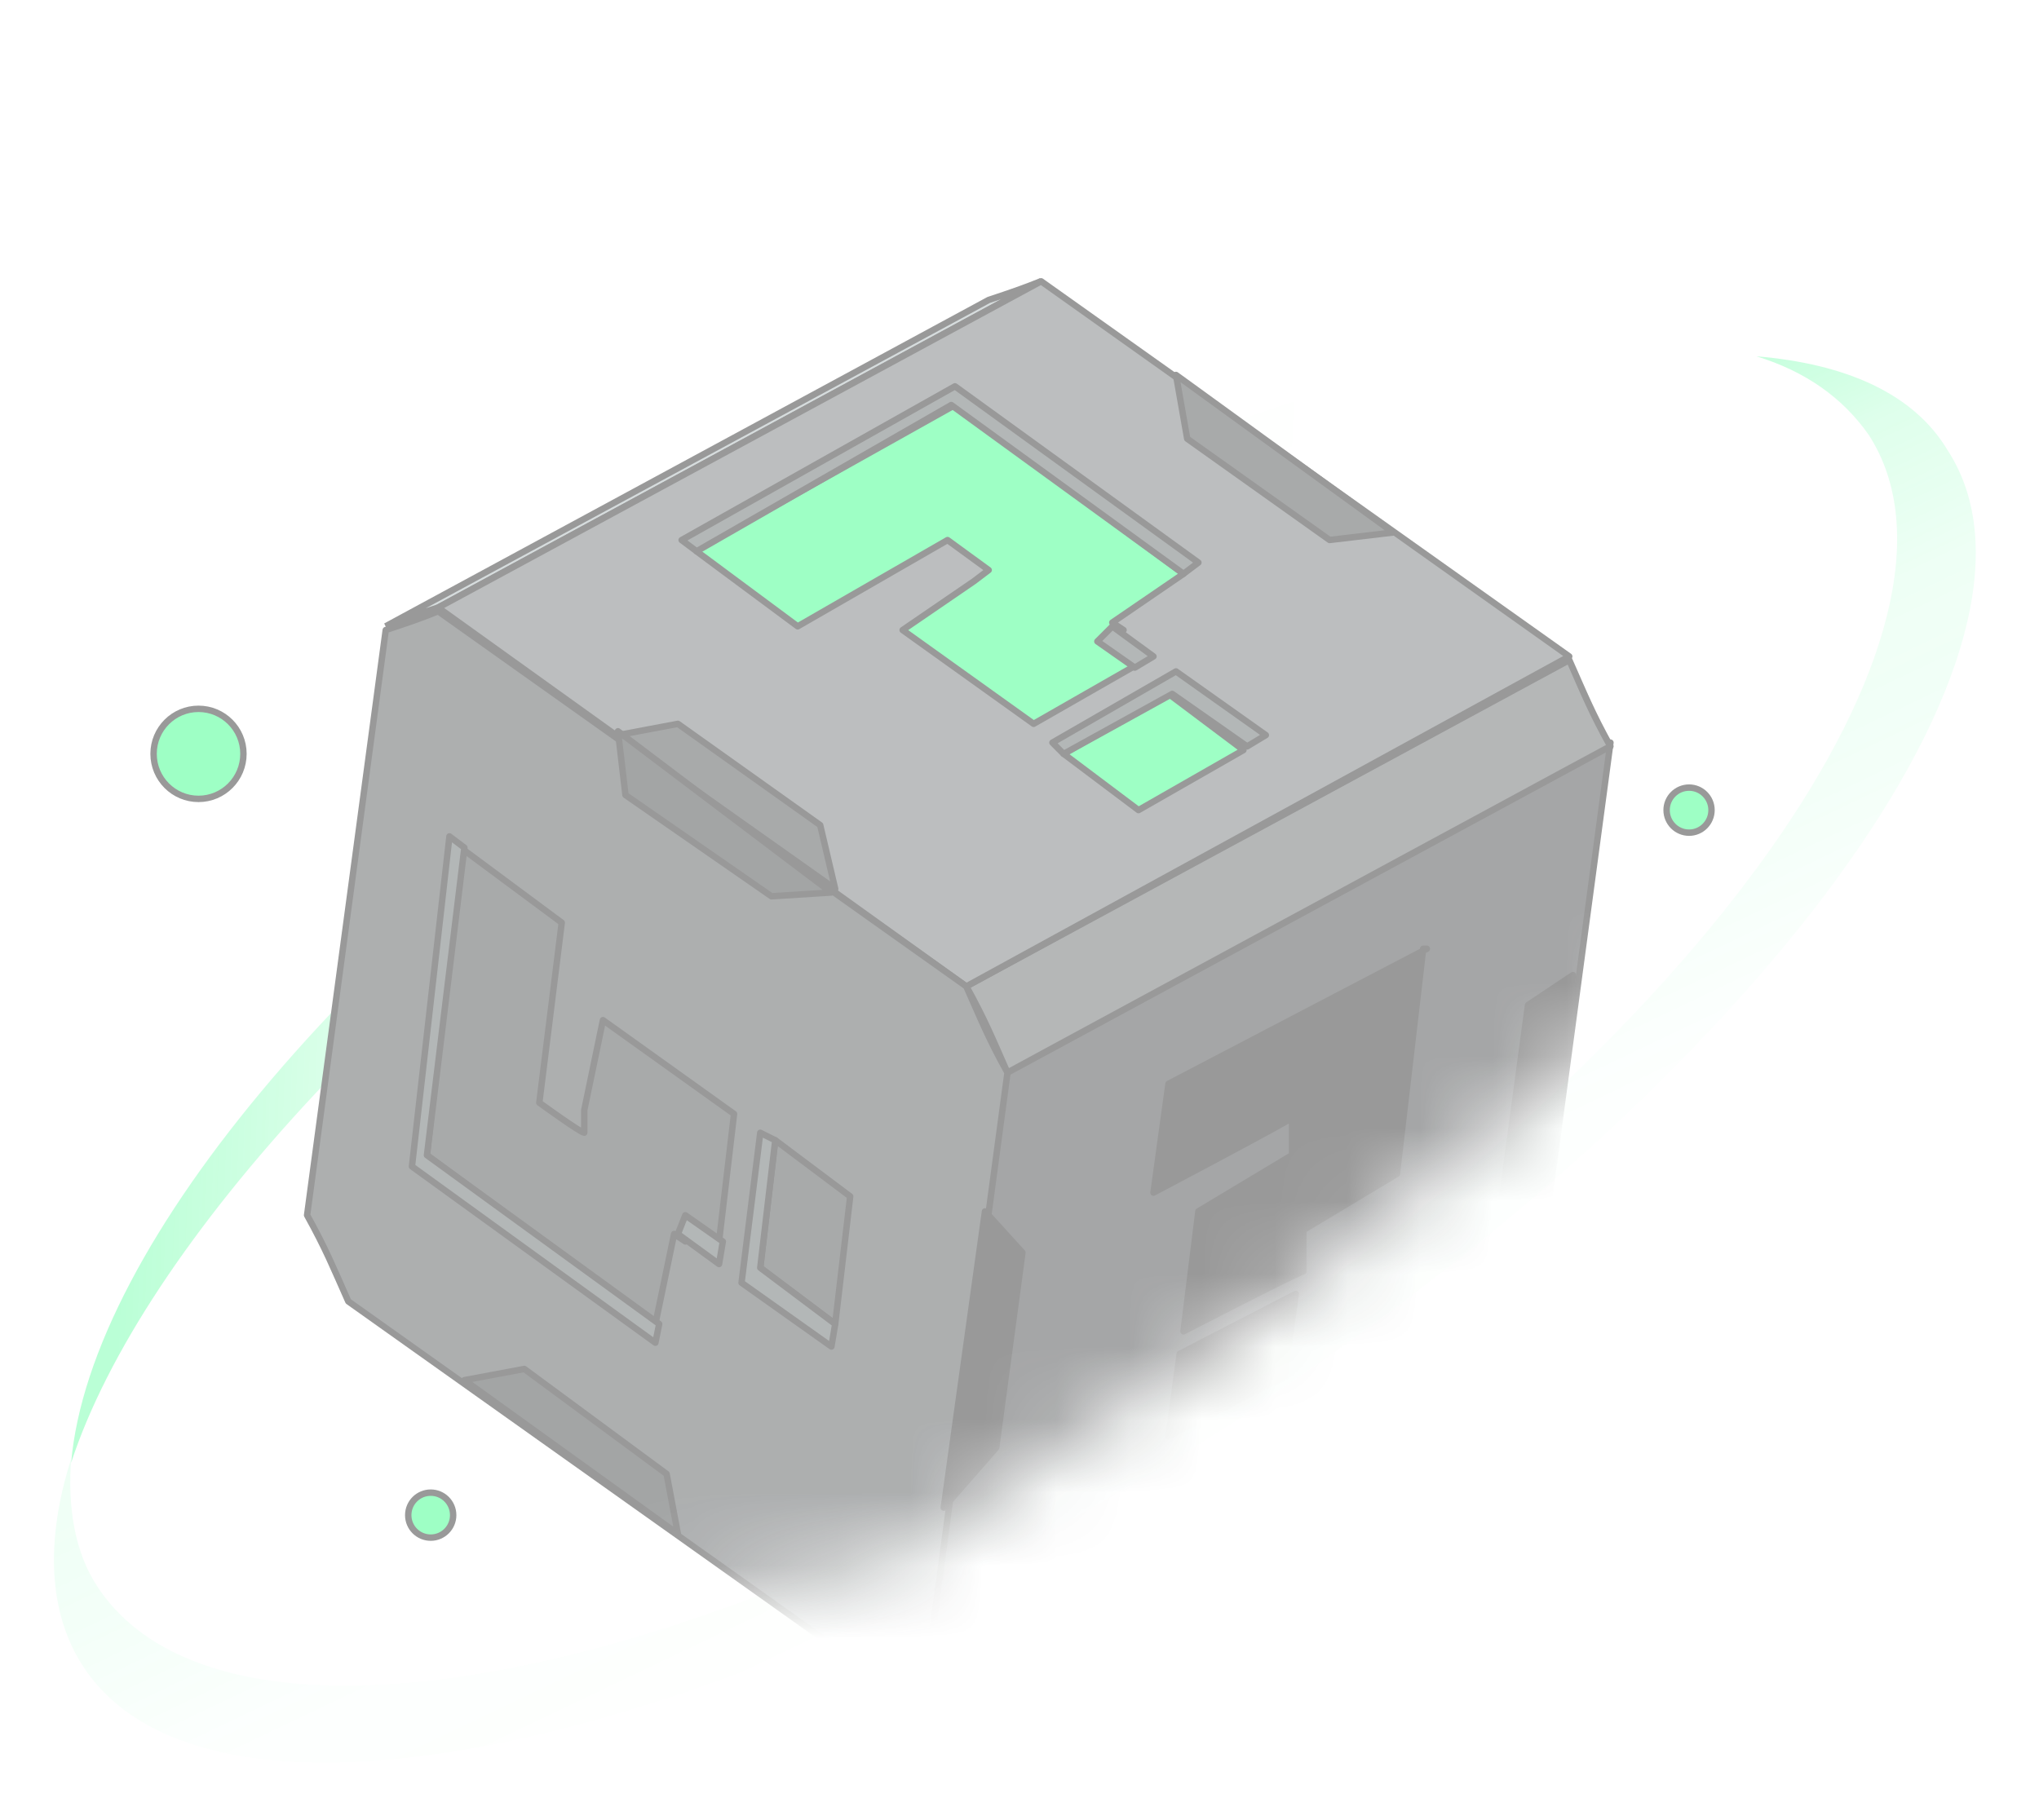
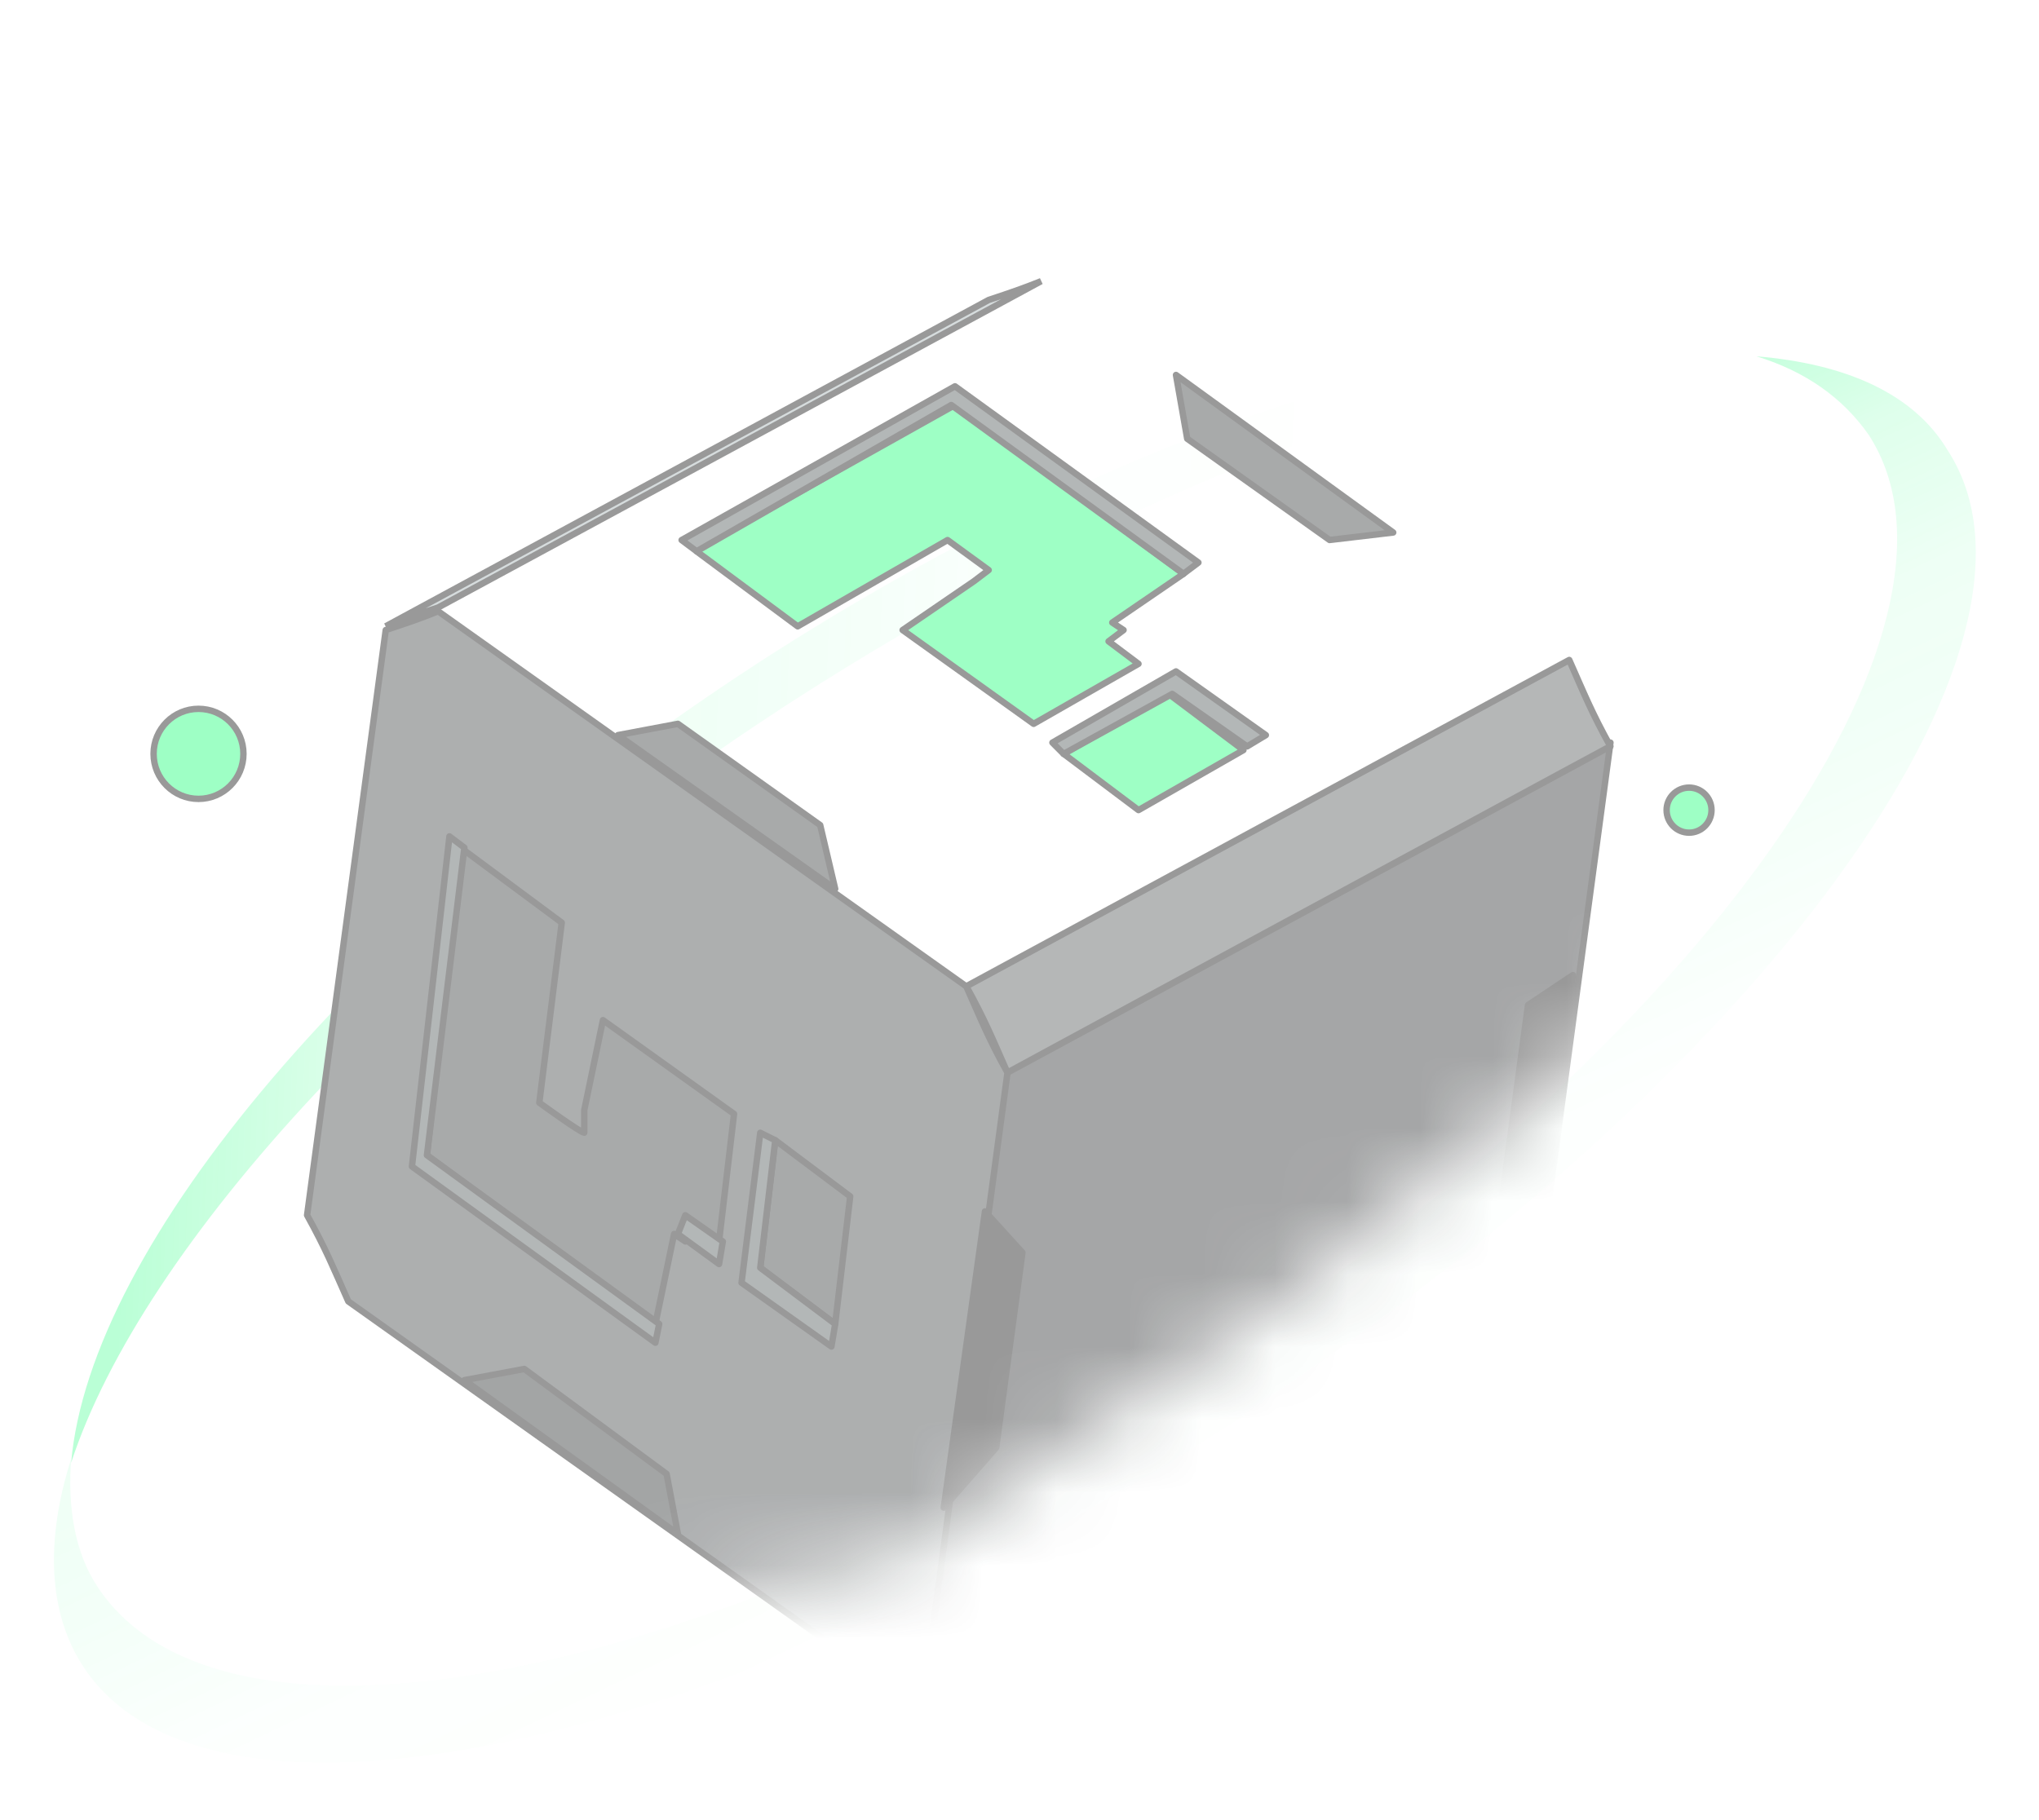
<svg xmlns="http://www.w3.org/2000/svg" width="28" height="25" viewBox="0 0 28 25" fill="none">
  <g opacity="0.4">
    <g opacity="0.7">
      <path d="M24.172 4.946C21.034 4.637 15.892 6.388 10.8 9.685C5.657 13.034 1.954 17.104 0.977 20.091C1.234 17.104 4.937 12.673 10.389 9.119C15.789 5.616 21.291 4.019 24.12 4.946H24.172Z" fill="url(#paint0_linear_13415_15268)" />
    </g>
    <g opacity="0.7">
      <path d="M17.126 19.421C10.029 24.006 2.88 25.603 1.131 22.872C0.669 22.151 0.617 21.172 0.977 20.039C0.926 20.709 1.029 21.327 1.337 21.791C3.086 24.469 9.926 23.078 16.612 18.7C23.349 14.321 27.36 8.603 25.663 5.975C25.303 5.46 24.789 5.1 24.12 4.894C25.355 4.997 26.28 5.409 26.743 6.181C28.492 8.86 24.172 14.784 17.075 19.421H17.126Z" fill="url(#paint1_linear_13415_15268)" />
    </g>
    <mask id="mask0_13415_15268" style="mask-type:luminance" maskUnits="userSpaceOnUse" x="0" y="0" width="27" height="23">
      <path d="M25.715 6.027C25.715 6.027 29.572 10.767 12.24 21.482C0.566 24.109 0 19.318 0 19.318L1.234 1.185L13.989 0L25.715 5.976" fill="white" />
    </mask>
    <g mask="url(#mask0_13415_15268)">
      <path d="M5.297 8.602L13.577 4.12C13.886 4.017 14.04 3.965 14.297 3.862L6.017 8.344C5.709 8.447 5.555 8.499 5.297 8.602Z" fill="#98A8AB" />
      <mask id="mask1_13415_15268" style="mask-type:luminance" maskUnits="userSpaceOnUse" x="5" y="3" width="10" height="6">
        <path d="M5.297 8.602L13.577 4.12C13.886 4.017 14.04 3.965 14.297 3.862L6.017 8.344C5.709 8.447 5.555 8.499 5.297 8.602Z" fill="white" />
      </mask>
      <g mask="url(#mask1_13415_15268)">
        <path d="M5.297 8.602L13.577 4.12C13.886 4.017 14.04 3.965 14.297 3.862L6.017 8.344C5.709 8.447 5.555 8.499 5.297 8.602Z" fill="#98A8AB" stroke="black" stroke-width="0.088" stroke-miterlimit="10" />
      </g>
      <path d="M5.297 8.602L13.577 4.12C13.886 4.017 14.04 3.965 14.297 3.862L6.017 8.344C5.709 8.447 5.555 8.499 5.297 8.602Z" stroke="black" stroke-width="0.088" stroke-miterlimit="10" />
      <path d="M13.783 14.682L22.115 10.2L21.035 18.237L12.755 22.718L13.783 14.682Z" fill="#1D2022" stroke="black" stroke-width="0.088" stroke-linecap="round" stroke-linejoin="round" />
      <path d="M13.269 13.548L21.549 9.066C21.754 9.53 21.857 9.788 22.114 10.251L13.834 14.733C13.629 14.27 13.526 14.012 13.269 13.548Z" fill="#454A4C" />
      <mask id="mask2_13415_15268" style="mask-type:luminance" maskUnits="userSpaceOnUse" x="13" y="9" width="10" height="6">
        <path d="M13.269 13.546L21.549 9.064C21.754 9.528 21.857 9.786 22.114 10.249L13.834 14.731C13.629 14.268 13.526 14.01 13.269 13.546Z" fill="white" />
      </mask>
      <g mask="url(#mask2_13415_15268)">
        <path d="M13.269 13.546L21.549 9.064C21.754 9.528 21.857 9.786 22.114 10.249L13.834 14.731C13.629 14.268 13.526 14.01 13.269 13.546Z" fill="#454A4C" stroke="black" stroke-width="0.088" stroke-linecap="round" stroke-linejoin="round" />
      </g>
      <path d="M13.269 13.548L21.549 9.066C21.754 9.53 21.857 9.788 22.114 10.251L13.834 14.733C13.629 14.27 13.526 14.012 13.269 13.548Z" stroke="black" stroke-width="0.088" stroke-linecap="round" stroke-linejoin="round" />
-       <path d="M6.017 8.346L14.297 3.864L21.549 9.016L13.269 13.549L6.017 8.346Z" fill="#575D60" stroke="black" stroke-width="0.088" stroke-linecap="round" stroke-linejoin="round" />
      <path d="M13.269 13.548C13.475 14.012 13.577 14.269 13.835 14.733L12.755 22.769C12.446 22.872 12.292 22.924 12.034 23.027L4.783 17.875C4.577 17.412 4.474 17.154 4.217 16.691L5.297 8.654C5.606 8.551 5.76 8.5 6.017 8.396L13.269 13.548Z" fill="#313638" stroke="black" stroke-width="0.088" stroke-linecap="round" stroke-linejoin="round" />
      <path d="M14.606 10.354L15.634 11.127L17.075 10.303L16.046 9.53L14.606 10.354ZM9.566 7.573L10.954 8.603L13.012 7.418L13.577 7.83L13.372 7.985L12.395 8.654L14.194 9.942L15.634 9.118L15.223 8.809L15.429 8.654L15.274 8.551L16.252 7.882L13.114 5.563L9.617 7.521L9.566 7.573Z" fill="#0CFF6E" stroke="black" stroke-width="0.088" stroke-linecap="round" stroke-linejoin="round" />
      <path d="M16.149 9.222L17.383 10.097L17.126 10.252L16.097 9.531L14.606 10.355L14.452 10.2L16.149 9.222Z" fill="#424B4C" stroke="black" stroke-width="0.088" stroke-linecap="round" stroke-linejoin="round" />
-       <path d="M15.275 8.604L15.84 9.016L15.583 9.17L15.069 8.81L15.275 8.604Z" fill="#424B4C" stroke="black" stroke-width="0.088" stroke-linecap="round" stroke-linejoin="round" />
      <path d="M13.114 5.306L16.457 7.727L16.252 7.881L13.063 5.563L9.566 7.572L9.36 7.418L13.114 5.306Z" fill="#424B4C" stroke="black" stroke-width="0.088" stroke-linecap="round" stroke-linejoin="round" />
      <path d="M10.44 17.412L11.469 18.185L11.675 16.433L10.646 15.661L10.44 17.412ZM5.863 15.867L9 18.185L9.257 16.949L9.412 17.052V16.743C9.463 16.743 9.874 17.052 9.874 17.052L10.08 15.3L8.28 14.012L8.023 15.249V15.558C7.972 15.558 7.406 15.146 7.406 15.146L7.714 12.673L6.326 11.643L5.863 15.867Z" fill="#262A2B" stroke="black" stroke-width="0.088" stroke-linecap="round" stroke-linejoin="round" />
      <path d="M10.183 17.619L11.417 18.495L11.469 18.186L10.44 17.413L10.646 15.662L10.44 15.559L10.183 17.619Z" fill="#424B4C" stroke="black" stroke-width="0.088" stroke-linecap="round" stroke-linejoin="round" />
      <path d="M9.309 16.95L9.874 17.362L9.926 17.053L9.411 16.692L9.309 16.95Z" fill="#424B4C" stroke="black" stroke-width="0.088" stroke-linecap="round" stroke-linejoin="round" />
      <path d="M5.657 16.022L9 18.443L9.052 18.185L5.863 15.867L6.377 11.643L6.172 11.488L5.657 16.022Z" fill="#424B4C" stroke="black" stroke-width="0.088" stroke-linecap="round" stroke-linejoin="round" />
-       <path d="M19.543 13.032L19.183 16.123L17.897 16.896V17.463C17.846 17.463 16.252 18.287 16.252 18.287L16.457 16.638L17.743 15.866V15.35C17.794 15.35 15.84 16.381 15.84 16.381L16.046 14.887L19.594 13.032H19.543ZM17.794 17.772L17.64 18.905L16.046 19.729L16.2 18.596L17.794 17.772Z" fill="black" stroke="black" stroke-width="0.088" stroke-linecap="round" stroke-linejoin="round" />
      <path d="M8.486 10.097L9.309 9.942L11.263 11.333L11.469 12.209L8.486 10.097Z" fill="#262A2B" stroke="black" stroke-width="0.088" stroke-linecap="round" stroke-linejoin="round" />
-       <path d="M8.486 10.044L8.589 10.92L10.594 12.311L11.417 12.259L8.486 10.044Z" fill="#191D1E" stroke="black" stroke-width="0.088" stroke-linecap="round" stroke-linejoin="round" />
      <path d="M6.377 18.957L7.2 18.803L9.154 20.245L9.309 21.069L6.377 18.957Z" fill="#191D1E" stroke="black" stroke-width="0.088" stroke-linecap="round" stroke-linejoin="round" />
      <path d="M13.526 16.639L14.04 17.205L13.68 19.884L12.96 20.708L13.526 16.639Z" fill="black" stroke="black" stroke-width="0.088" stroke-linecap="round" stroke-linejoin="round" />
      <path d="M21.6 13.393L20.983 13.805L20.623 16.483L21.137 17.462L21.6 13.393Z" fill="black" stroke="black" stroke-width="0.088" stroke-linecap="round" stroke-linejoin="round" />
      <path d="M16.149 5.15L16.303 6.026L18.258 7.417L19.132 7.314L16.149 5.15Z" fill="#262A2B" stroke="black" stroke-width="0.088" stroke-linecap="round" stroke-linejoin="round" />
      <path d="M2.726 10.973C3.067 10.973 3.343 10.696 3.343 10.354C3.343 10.013 3.067 9.736 2.726 9.736C2.385 9.736 2.109 10.013 2.109 10.354C2.109 10.696 2.385 10.973 2.726 10.973Z" fill="#0CFF6E" stroke="black" stroke-width="0.088" stroke-linecap="round" stroke-linejoin="round" />
-       <path d="M5.915 21.12C6.085 21.12 6.223 20.982 6.223 20.811C6.223 20.64 6.085 20.502 5.915 20.502C5.744 20.502 5.606 20.64 5.606 20.811C5.606 20.982 5.744 21.12 5.915 21.12Z" fill="#0CFF6E" stroke="black" stroke-width="0.088" stroke-linecap="round" stroke-linejoin="round" />
      <path d="M23.195 11.437C23.365 11.437 23.503 11.298 23.503 11.127C23.503 10.957 23.365 10.818 23.195 10.818C23.024 10.818 22.886 10.957 22.886 11.127C22.886 11.298 23.024 11.437 23.195 11.437Z" fill="#0CFF6E" stroke="black" stroke-width="0.088" stroke-linecap="round" stroke-linejoin="round" />
    </g>
  </g>
  <defs>
    <linearGradient id="paint0_linear_13415_15268" x1="33.059" y1="12.964" x2="1.862" y2="11.849" gradientUnits="userSpaceOnUse">
      <stop offset="0.2" stop-color="#0CFF6E" stop-opacity="0" />
      <stop offset="0.3" stop-color="#0CFF6E" stop-opacity="0" />
      <stop offset="0.4" stop-color="#0CFF6E" stop-opacity="0" />
      <stop offset="0.5" stop-color="#0CFF6E" stop-opacity="0.01" />
      <stop offset="0.6" stop-color="#0CFF6E" stop-opacity="0.04" />
      <stop offset="0.7" stop-color="#0CFF6E" stop-opacity="0.16" />
      <stop offset="0.8" stop-color="#0CFF6E" stop-opacity="0.25" />
      <stop offset="0.9" stop-color="#0CFF6E" stop-opacity="0.49" />
      <stop offset="1" stop-color="#0CFF6E" />
    </linearGradient>
    <linearGradient id="paint1_linear_13415_15268" x1="21.679" y1="29.645" x2="12.189" y2="9.752" gradientUnits="userSpaceOnUse">
      <stop offset="0.2" stop-color="#0CFF6E" stop-opacity="0" />
      <stop offset="0.3" stop-color="#0CFF6E" stop-opacity="0" />
      <stop offset="0.4" stop-color="#0CFF6E" stop-opacity="0" />
      <stop offset="0.5" stop-color="#0CFF6E" stop-opacity="0.01" />
      <stop offset="0.6" stop-color="#0CFF6E" stop-opacity="0.04" />
      <stop offset="0.7" stop-color="#0CFF6E" stop-opacity="0.16" />
      <stop offset="0.8" stop-color="#0CFF6E" stop-opacity="0.25" />
      <stop offset="0.9" stop-color="#0CFF6E" stop-opacity="0.49" />
      <stop offset="1" stop-color="#0CFF6E" />
    </linearGradient>
  </defs>
</svg>